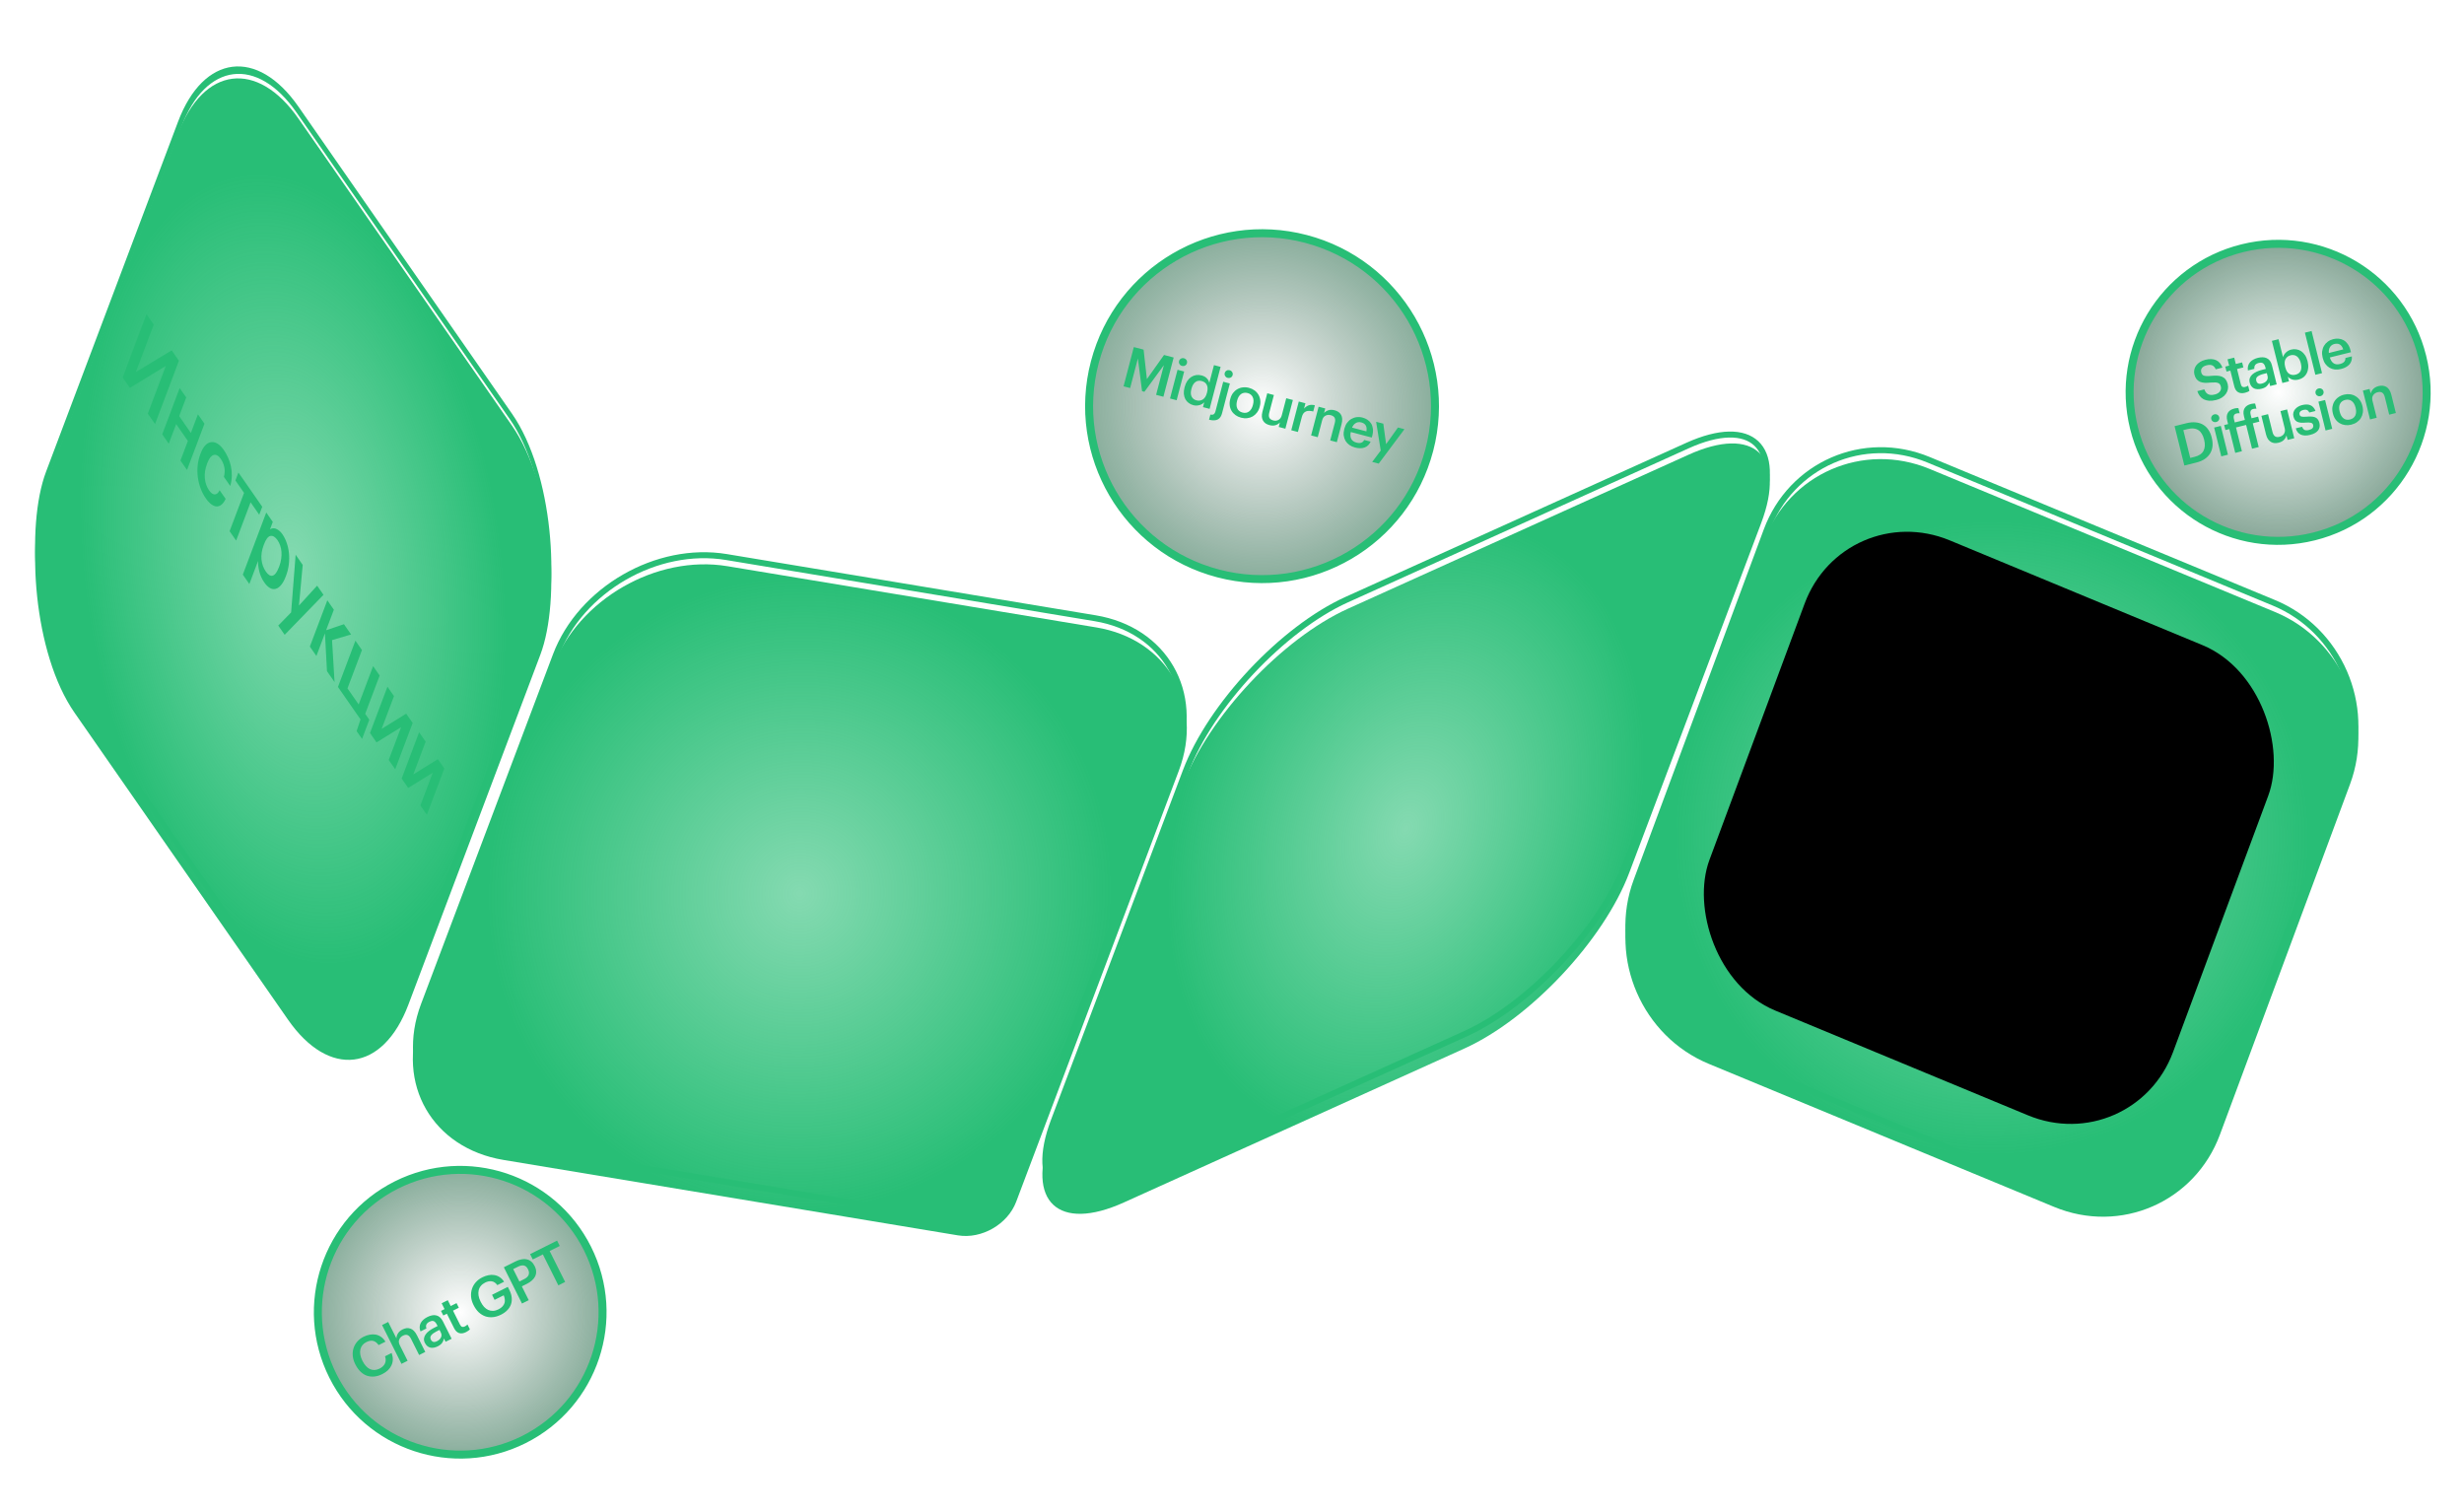
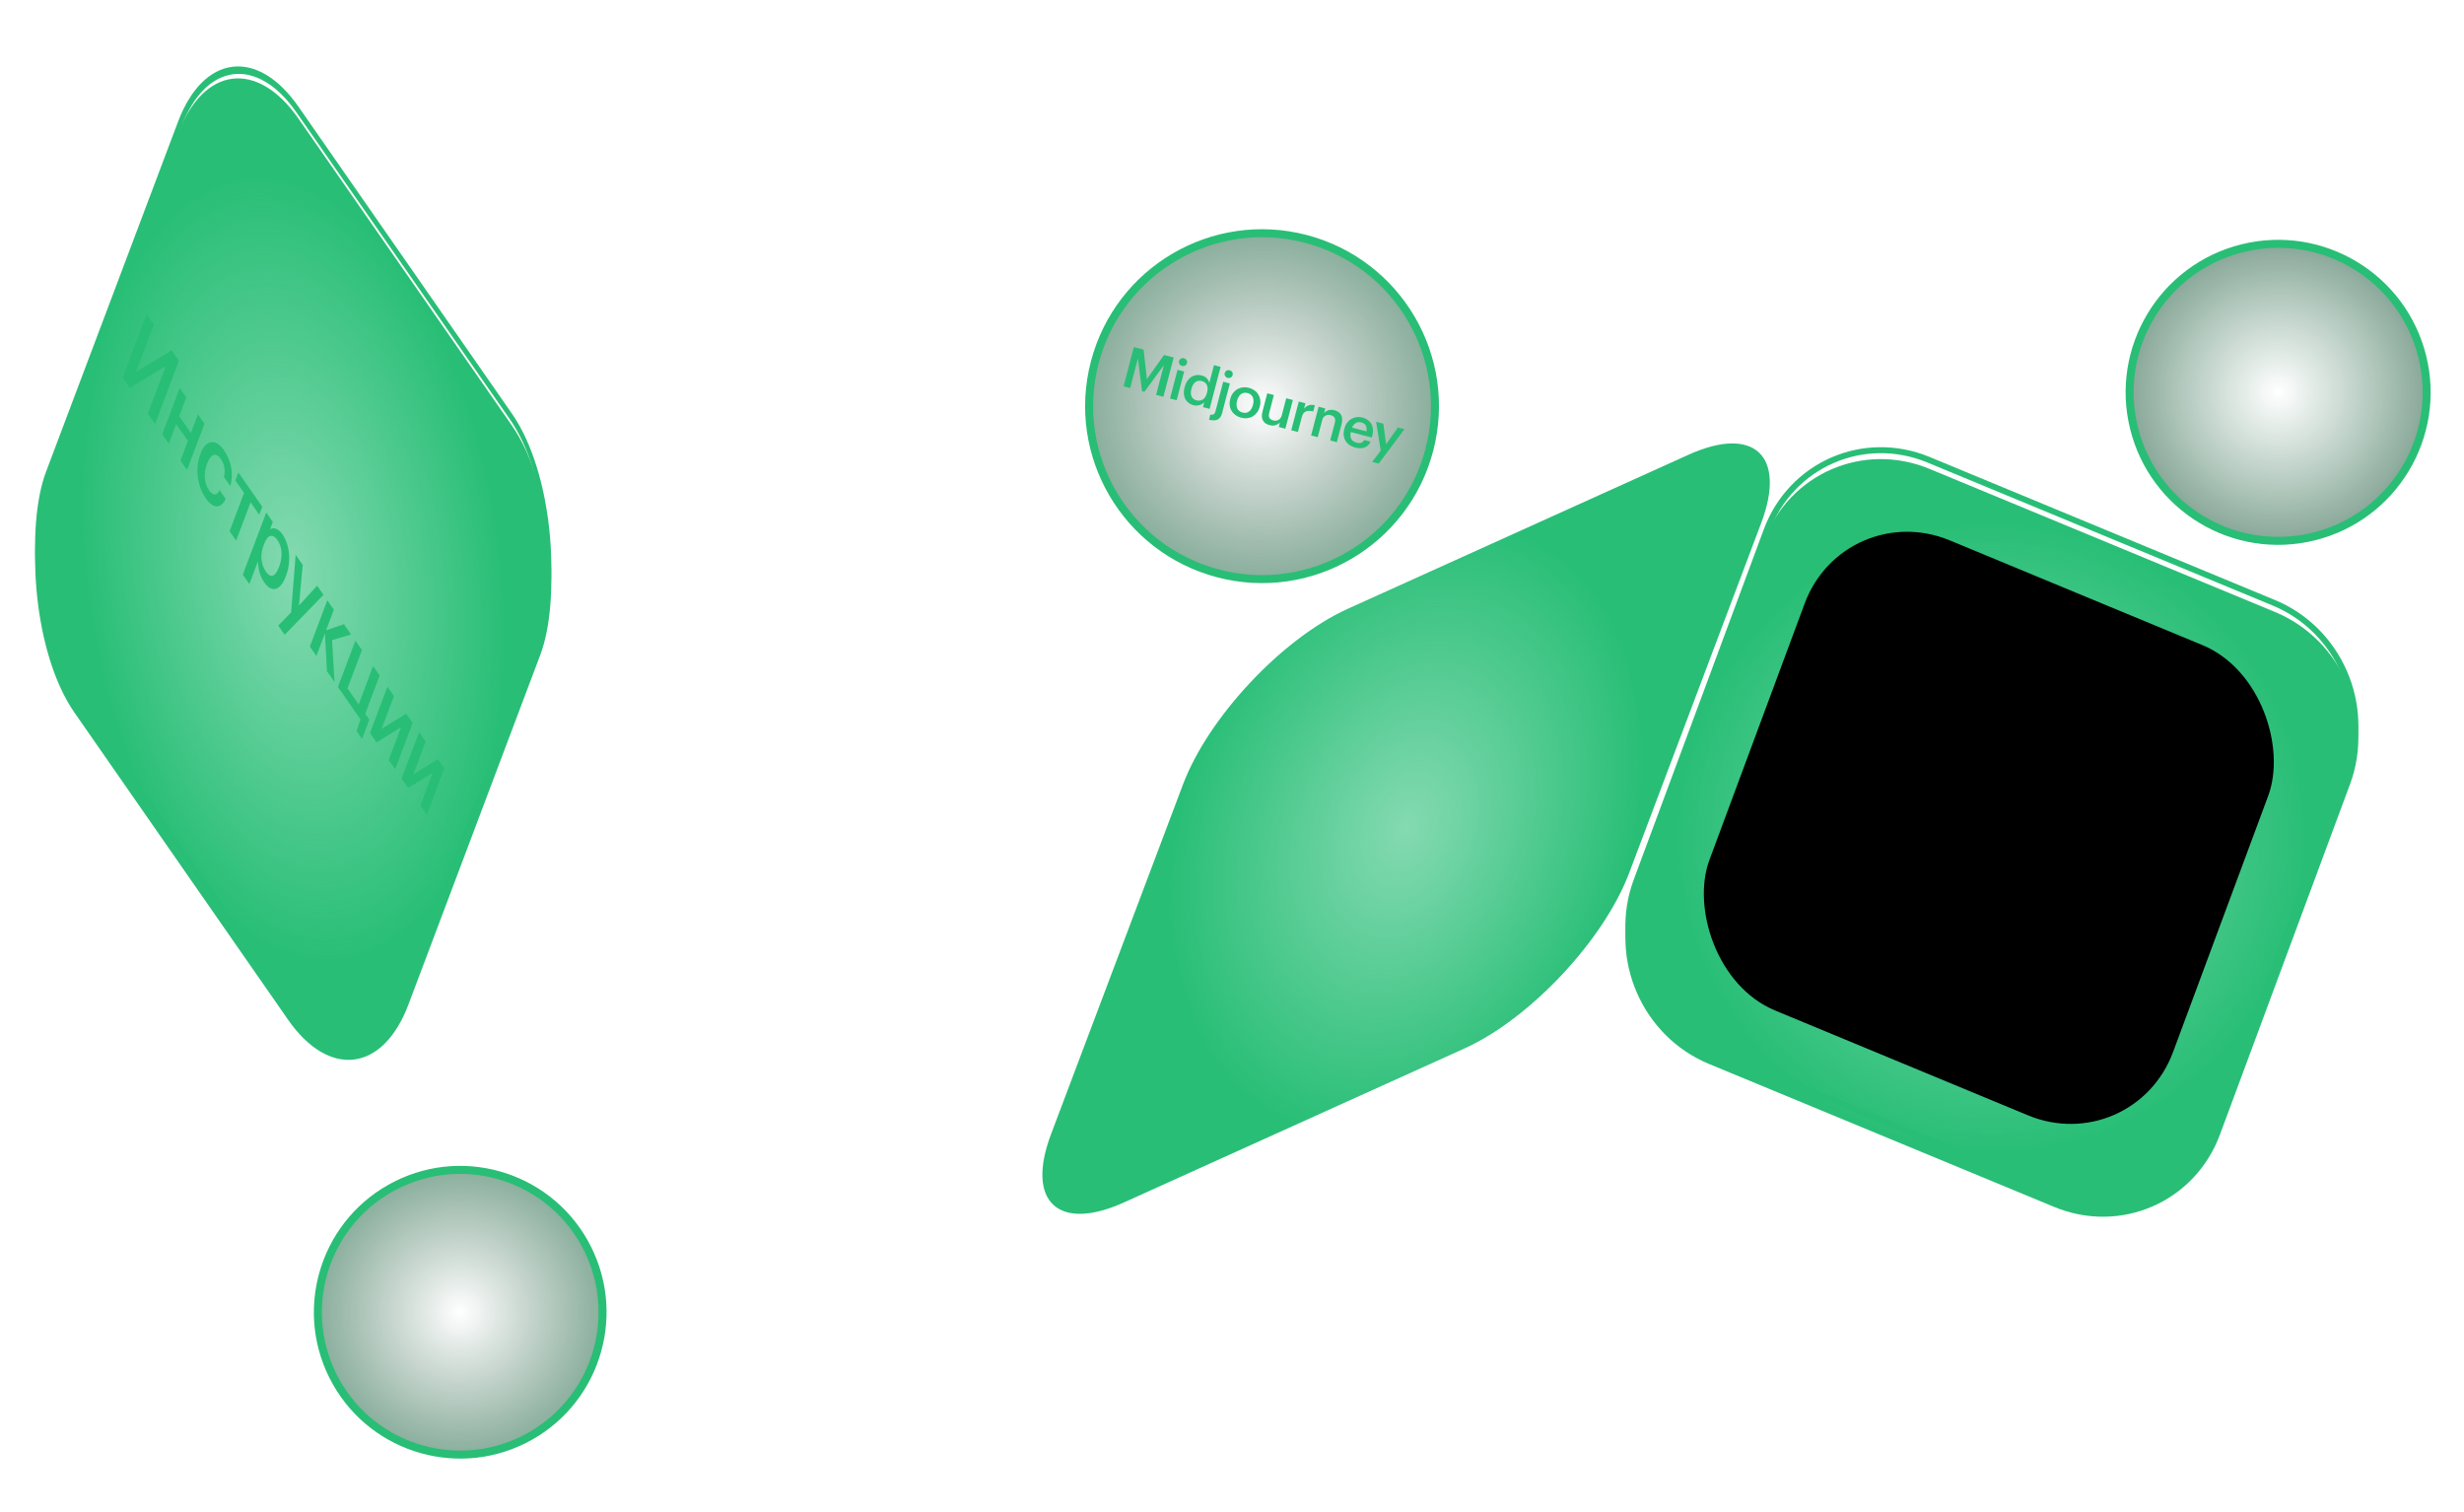
<svg xmlns="http://www.w3.org/2000/svg" width="567" height="348" viewBox="0 0 567 348" fill="none">
  <circle cx="290.414" cy="93.46" r="39.789" transform="rotate(14.672 290.414 93.46)" fill="url(#paint0_radial_1743_1026)" fill-opacity="0.5" stroke="#28BE76" stroke-width="1.837" />
  <path d="M260.907 79.861L263.155 80.45L263.916 87.235L267.854 81.68L270.077 82.262L267.713 91.293L266.033 90.853L267.819 84.032L263.342 90.149L262.799 90.007L261.844 82.468L260.058 89.289L258.543 88.892L260.907 79.861ZM270.965 85.086L272.493 85.486L270.764 92.092L269.236 91.692L270.965 85.086ZM271.995 84.195C271.742 84.129 271.549 83.988 271.417 83.773C271.284 83.559 271.25 83.329 271.313 83.085C271.38 82.832 271.523 82.645 271.744 82.523C271.965 82.401 272.202 82.373 272.454 82.439C272.707 82.505 272.9 82.645 273.032 82.86C273.165 83.075 273.198 83.309 273.132 83.561C273.068 83.805 272.926 83.989 272.705 84.111C272.484 84.233 272.247 84.261 271.995 84.195ZM274.613 93.235C274.201 93.127 273.836 92.955 273.52 92.719C273.204 92.483 272.952 92.192 272.764 91.846C272.577 91.492 272.463 91.088 272.419 90.636C272.384 90.186 272.437 89.691 272.578 89.152L272.605 89.051C272.743 88.521 272.94 88.064 273.193 87.68C273.457 87.29 273.758 86.982 274.096 86.756C274.445 86.523 274.822 86.374 275.225 86.309C275.629 86.244 276.046 86.268 276.476 86.38C277.015 86.521 277.424 86.745 277.703 87.052C277.991 87.362 278.185 87.705 278.284 88.082L279.349 84.015L280.877 84.415L278.347 94.078L276.819 93.677L277.11 92.566C276.973 92.71 276.814 92.839 276.631 92.953C276.45 93.059 276.248 93.145 276.023 93.213C275.809 93.273 275.58 93.308 275.335 93.316C275.098 93.326 274.858 93.299 274.613 93.235ZM275.31 92.121C275.84 92.26 276.325 92.198 276.762 91.935C277.211 91.665 277.532 91.16 277.726 90.419L277.753 90.318C277.944 89.585 277.927 89.001 277.699 88.563C277.482 88.119 277.096 87.825 276.54 87.679C275.976 87.531 275.489 87.606 275.078 87.904C274.667 88.201 274.368 88.708 274.181 89.423L274.154 89.524C273.965 90.249 273.984 90.829 274.211 91.267C274.447 91.707 274.813 91.991 275.31 92.121ZM278.522 95.406C278.866 95.468 279.126 95.438 279.302 95.313C279.479 95.188 279.604 94.987 279.676 94.709L281.476 87.838L283.004 88.238L281.215 95.071C281.127 95.408 281.006 95.696 280.854 95.935C280.701 96.174 280.504 96.361 280.262 96.495C280.028 96.632 279.743 96.706 279.407 96.717C279.069 96.736 278.672 96.691 278.215 96.58L278.522 95.406ZM282.505 86.946C282.253 86.88 282.06 86.74 281.927 86.525C281.794 86.311 281.76 86.081 281.824 85.837C281.89 85.584 282.034 85.397 282.255 85.275C282.475 85.153 282.712 85.125 282.965 85.191C283.217 85.257 283.41 85.397 283.543 85.612C283.676 85.827 283.709 86.06 283.643 86.313C283.579 86.557 283.436 86.74 283.215 86.862C282.995 86.985 282.758 87.013 282.505 86.946ZM285.915 94.925C286.487 95.075 286.984 94.998 287.406 94.695C287.829 94.382 288.13 93.885 288.309 93.203L288.332 93.115C288.511 92.433 288.491 91.856 288.272 91.385C288.056 90.906 287.661 90.591 287.089 90.441C286.516 90.291 286.015 90.367 285.585 90.668C285.164 90.972 284.864 91.465 284.685 92.147L284.659 92.248C284.48 92.93 284.499 93.511 284.715 93.99C284.934 94.461 285.334 94.773 285.915 94.925ZM285.591 96.109C285.103 95.981 284.673 95.783 284.303 95.515C283.932 95.247 283.633 94.926 283.407 94.552C283.182 94.178 283.038 93.763 282.978 93.306C282.918 92.849 282.954 92.368 283.086 91.863L283.112 91.762C283.247 91.248 283.452 90.807 283.729 90.439C284.016 90.064 284.349 89.769 284.73 89.553C285.112 89.33 285.531 89.192 285.985 89.14C286.442 89.079 286.914 89.113 287.403 89.241C287.883 89.367 288.308 89.564 288.679 89.832C289.05 90.1 289.347 90.425 289.571 90.807C289.797 91.181 289.94 91.597 290 92.054C290.069 92.513 290.037 92.995 289.905 93.5L289.879 93.601C289.744 94.115 289.533 94.559 289.246 94.933C288.97 95.302 288.64 95.598 288.258 95.822C287.878 96.037 287.46 96.171 287.006 96.223C286.551 96.275 286.08 96.237 285.591 96.109ZM292.124 97.82C291.796 97.734 291.505 97.608 291.251 97.442C291 97.269 290.8 97.054 290.65 96.799C290.501 96.544 290.409 96.246 290.372 95.903C290.347 95.555 290.391 95.161 290.506 94.723L291.614 90.492L293.142 90.892L292.08 94.947C291.948 95.452 291.956 95.85 292.105 96.141C292.256 96.423 292.555 96.623 293.001 96.74C293.203 96.793 293.406 96.81 293.608 96.791C293.82 96.774 294.009 96.72 294.177 96.629C294.356 96.532 294.512 96.398 294.647 96.226C294.784 96.046 294.887 95.826 294.955 95.564L295.984 91.636L297.512 92.036L295.783 98.642L294.254 98.242L294.525 97.207C294.273 97.482 293.945 97.689 293.54 97.826C293.135 97.963 292.663 97.961 292.124 97.82ZM298.868 92.391L300.397 92.792L300.073 94.029C300.394 93.663 300.748 93.41 301.136 93.269C301.534 93.121 302.013 93.116 302.571 93.253L302.197 94.68C301.86 94.592 301.548 94.546 301.261 94.543C300.985 94.534 300.735 94.576 300.512 94.671C300.289 94.766 300.097 94.918 299.934 95.127C299.782 95.33 299.659 95.608 299.567 95.962L298.667 99.398L297.139 98.997L298.868 92.391ZM303.433 93.587L304.961 93.987L304.687 95.035C304.931 94.757 305.26 94.546 305.676 94.403C306.099 94.262 306.585 94.263 307.132 94.407C307.461 94.493 307.751 94.622 308.002 94.796C308.253 94.97 308.453 95.189 308.6 95.452C308.749 95.707 308.835 96.013 308.859 96.37C308.882 96.727 308.834 97.133 308.715 97.588L307.627 101.744L306.099 101.343L307.151 97.327C307.283 96.821 307.274 96.428 307.123 96.145C306.974 95.854 306.672 95.649 306.217 95.53C305.788 95.418 305.386 95.457 305.013 95.647C304.641 95.828 304.387 96.18 304.25 96.702L303.232 100.593L301.703 100.193L303.433 93.587ZM311.804 102.972C311.316 102.844 310.885 102.65 310.512 102.391C310.15 102.125 309.855 101.809 309.627 101.444C309.409 101.072 309.27 100.657 309.21 100.201C309.158 99.746 309.2 99.258 309.337 98.736L309.363 98.635C309.498 98.121 309.699 97.679 309.967 97.308C310.246 96.931 310.571 96.634 310.943 96.416C311.317 96.191 311.723 96.049 312.16 95.993C312.609 95.93 313.069 95.961 313.54 96.084C313.953 96.192 314.328 96.358 314.665 96.581C315.011 96.807 315.292 97.092 315.508 97.436C315.723 97.781 315.86 98.185 315.919 98.65C315.985 99.118 315.941 99.646 315.787 100.236L315.671 100.678L310.833 99.411C310.693 100.049 310.731 100.577 310.946 100.993C311.169 101.411 311.567 101.695 312.14 101.845C312.603 101.966 312.98 101.971 313.27 101.858C313.561 101.745 313.777 101.536 313.92 101.232L315.398 101.618C315.105 102.289 314.645 102.74 314.018 102.971C313.393 103.194 312.655 103.195 311.804 102.972ZM314.423 99.258C314.531 98.674 314.48 98.216 314.271 97.882C314.07 97.55 313.729 97.321 313.249 97.196C312.786 97.075 312.368 97.123 311.997 97.34C311.627 97.549 311.337 97.901 311.127 98.395L314.423 99.258ZM317.726 103.672L316.666 97.051L318.32 97.484L318.962 102.201L321.693 98.367L323.183 98.757L317.262 106.682L315.759 106.288L317.726 103.672Z" fill="#28BE76" />
  <circle cx="105.901" cy="301.947" r="32.752" transform="rotate(-26.583 105.901 301.947)" fill="url(#paint1_radial_1743_1026)" fill-opacity="0.5" stroke="#28BE76" stroke-width="1.837" />
-   <path d="M87.98 316.173C87.326 316.5 86.695 316.689 86.088 316.74C85.481 316.79 84.91 316.721 84.377 316.53C83.852 316.335 83.369 316.022 82.929 315.59C82.489 315.158 82.107 314.619 81.784 313.973L81.737 313.88C81.421 313.249 81.234 312.623 81.176 312C81.117 311.377 81.174 310.789 81.345 310.236C81.523 309.68 81.806 309.173 82.191 308.718C82.584 308.258 83.072 307.883 83.656 307.59C84.131 307.353 84.606 307.193 85.081 307.111C85.559 307.018 86.019 307.012 86.459 307.093C86.899 307.175 87.308 307.35 87.685 307.618C88.071 307.883 88.409 308.249 88.701 308.716L87.125 309.505C86.759 308.987 86.346 308.668 85.887 308.547C85.428 308.427 84.894 308.518 84.287 308.822C83.921 309.005 83.622 309.243 83.388 309.535C83.162 309.823 83.009 310.148 82.927 310.51C82.846 310.872 82.84 311.269 82.91 311.701C82.98 312.133 83.132 312.583 83.366 313.05L83.413 313.144C83.884 314.085 84.462 314.716 85.147 315.035C85.837 315.342 86.57 315.301 87.349 314.912C87.933 314.619 88.339 314.236 88.569 313.761C88.802 313.274 88.814 312.714 88.603 312.079L90.121 311.32C90.312 311.857 90.402 312.367 90.39 312.849C90.375 313.324 90.27 313.766 90.075 314.175C89.889 314.58 89.618 314.954 89.264 315.296C88.906 315.631 88.478 315.923 87.98 316.173ZM87.913 304.891L89.326 304.184L91.225 307.979C91.225 307.609 91.334 307.233 91.552 306.852C91.778 306.466 92.143 306.147 92.649 305.894C92.953 305.742 93.257 305.648 93.56 305.613C93.864 305.578 94.158 305.611 94.442 305.712C94.722 305.805 94.989 305.978 95.242 306.231C95.495 306.484 95.727 306.821 95.937 307.241L97.859 311.083L96.447 311.79L94.589 308.077C94.355 307.61 94.088 307.32 93.788 307.207C93.485 307.086 93.123 307.131 92.702 307.342C92.305 307.54 92.029 307.834 91.873 308.224C91.714 308.605 91.755 309.037 91.996 309.52L93.796 313.116L92.383 313.823L87.913 304.891ZM100.724 309.796C100.444 309.936 100.161 310.033 99.877 310.088C99.593 310.143 99.323 310.146 99.066 310.1C98.812 310.042 98.575 309.927 98.353 309.756C98.127 309.577 97.934 309.327 97.775 309.008C97.596 308.65 97.527 308.31 97.57 307.987C97.609 307.656 97.731 307.346 97.938 307.058C98.14 306.762 98.414 306.484 98.761 306.223C99.107 305.962 99.498 305.722 99.934 305.504L100.693 305.124L100.535 304.809C100.329 304.397 100.093 304.13 99.829 304.009C99.572 303.885 99.233 303.928 98.813 304.138C98.439 304.325 98.202 304.551 98.1 304.816C98.003 305.069 98.011 305.357 98.124 305.68L96.758 306.363C96.61 305.99 96.547 305.641 96.571 305.318C96.59 304.987 96.676 304.682 96.827 304.401C96.979 304.121 97.187 303.866 97.452 303.636C97.717 303.407 98.02 303.206 98.363 303.035C98.705 302.863 99.044 302.742 99.379 302.672C99.71 302.594 100.029 302.59 100.336 302.66C100.648 302.719 100.938 302.861 101.206 303.086C101.471 303.304 101.709 303.623 101.919 304.044L103.923 308.049L102.534 308.744L102.16 307.997C102.09 308.363 101.95 308.696 101.74 308.995C101.529 309.295 101.191 309.562 100.724 309.796ZM100.554 308.61C100.99 308.392 101.296 308.108 101.471 307.758C101.65 307.396 101.64 307.016 101.441 306.619L101.137 306.012L100.413 306.374C99.876 306.643 99.485 306.931 99.24 307.239C98.991 307.538 98.96 307.875 99.147 308.249C99.275 308.506 99.453 308.675 99.678 308.757C99.912 308.834 100.204 308.786 100.554 308.61ZM107.252 306.514C106.645 306.818 106.108 306.892 105.641 306.737C105.173 306.581 104.794 306.212 104.502 305.628L102.831 302.288L102.013 302.697L101.481 301.635L102.299 301.226L101.627 299.883L103.04 299.176L103.712 300.519L105.055 299.847L105.586 300.909L104.243 301.581L105.85 304.792C105.987 305.065 106.144 305.234 106.323 305.3C106.51 305.362 106.716 305.337 106.942 305.224C107.215 305.088 107.425 304.934 107.573 304.763L108.134 305.884C108.044 305.977 107.929 306.078 107.789 306.187C107.649 306.296 107.47 306.405 107.252 306.514ZM115.294 302.505C114.625 302.84 113.977 303.033 113.35 303.084C112.731 303.13 112.149 303.057 111.604 302.862C111.063 302.656 110.57 302.343 110.126 301.923C109.686 301.491 109.312 300.967 109.005 300.352L108.958 300.259C108.646 299.636 108.461 299.013 108.403 298.39C108.352 297.764 108.416 297.172 108.595 296.615C108.77 296.051 109.062 295.535 109.47 295.068C109.879 294.6 110.387 294.215 110.994 293.911C111.438 293.689 111.893 293.529 112.36 293.432C112.823 293.326 113.273 293.311 113.709 293.385C114.149 293.447 114.563 293.604 114.953 293.857C115.346 294.098 115.695 294.454 115.998 294.925L114.445 295.703C114.072 295.189 113.643 294.897 113.16 294.827C112.686 294.753 112.176 294.853 111.631 295.125C111.218 295.332 110.889 295.589 110.644 295.896C110.395 296.196 110.23 296.537 110.148 296.918C110.063 297.292 110.055 297.695 110.125 298.127C110.195 298.559 110.345 299.005 110.575 299.464L110.622 299.558C110.844 300.001 111.099 300.385 111.387 300.708C111.679 301.019 111.997 301.254 112.339 301.414C112.69 301.569 113.061 301.641 113.455 301.63C113.855 301.614 114.274 301.497 114.71 301.279C115.099 301.084 115.407 300.862 115.632 300.613C115.858 300.364 116.014 300.101 116.099 299.824C116.181 299.54 116.2 299.248 116.157 298.949C116.122 298.645 116.04 298.345 115.912 298.049L113.81 299.101L113.226 297.933L116.857 296.116L117.243 296.887C117.531 297.463 117.7 298.025 117.751 298.574C117.81 299.119 117.755 299.633 117.588 300.116C117.421 300.599 117.143 301.045 116.754 301.453C116.372 301.858 115.886 302.209 115.294 302.505ZM115.942 291.595L118.628 290.252C119.095 290.018 119.547 289.86 119.983 289.778C120.415 289.688 120.818 289.686 121.191 289.772C121.569 289.846 121.913 290.009 122.225 290.262C122.533 290.507 122.795 290.848 123.014 291.284L123.037 291.33C123.259 291.774 123.372 292.195 123.376 292.592C123.388 292.985 123.31 293.355 123.143 293.701C122.979 294.036 122.732 294.349 122.401 294.641C122.078 294.93 121.695 295.185 121.251 295.407L120.084 295.991L121.673 299.167L120.12 299.944L115.942 291.595ZM120.655 294.303C121.169 294.046 121.498 293.731 121.642 293.357C121.794 292.979 121.753 292.557 121.519 292.09L121.496 292.043C121.246 291.545 120.929 291.261 120.544 291.191C120.166 291.117 119.728 291.205 119.23 291.454L118.097 292.021L119.523 294.87L120.655 294.303ZM124.92 288.636L122.596 289.799L121.982 288.573L128.194 285.465L128.808 286.691L126.484 287.853L130.048 294.976L128.484 295.759L124.92 288.636Z" fill="#28BE76" />
  <circle cx="524.231" cy="90.278" r="34.17" transform="rotate(-13.941 524.231 90.278)" fill="url(#paint2_radial_1743_1026)" fill-opacity="0.5" stroke="#28BE76" stroke-width="1.837" />
-   <path d="M509.996 92.034C509.379 92.187 508.829 92.247 508.345 92.215C507.868 92.172 507.451 92.06 507.092 91.88C506.74 91.69 506.444 91.436 506.203 91.119C505.961 90.793 505.77 90.419 505.629 89.997L507.251 89.594C507.333 89.816 507.433 90.02 507.551 90.206C507.677 90.39 507.831 90.54 508.012 90.656C508.202 90.77 508.431 90.844 508.699 90.876C508.974 90.897 509.301 90.861 509.681 90.767C510.188 90.641 510.566 90.412 510.816 90.081C511.074 89.748 511.151 89.37 511.046 88.948C510.993 88.737 510.92 88.567 510.825 88.438C510.728 88.3 510.595 88.199 510.426 88.133C510.256 88.059 510.038 88.014 509.774 87.999C509.51 87.984 509.19 87.992 508.812 88.023C508.252 88.081 507.755 88.101 507.32 88.084C506.891 88.055 506.521 87.972 506.209 87.835C505.895 87.689 505.632 87.48 505.421 87.21C505.219 86.937 505.066 86.589 504.961 86.167C504.868 85.795 504.86 85.434 504.934 85.084C505.006 84.725 505.149 84.398 505.363 84.103C505.583 83.797 505.872 83.533 506.229 83.309C506.584 83.078 506.998 82.903 507.471 82.786C508.451 82.543 509.274 82.572 509.941 82.872C510.616 83.171 511.108 83.744 511.417 84.591L509.871 84.975C509.667 84.514 509.4 84.213 509.068 84.071C508.737 83.929 508.31 83.923 507.786 84.053C507.27 84.181 506.909 84.387 506.702 84.672C506.494 84.957 506.435 85.276 506.523 85.631C506.569 85.817 506.631 85.977 506.709 86.11C506.793 86.232 506.916 86.332 507.079 86.408C507.248 86.474 507.46 86.515 507.715 86.533C507.979 86.548 508.317 86.536 508.729 86.496C509.28 86.44 509.768 86.422 510.195 86.442C510.63 86.459 511.009 86.54 511.331 86.684C511.663 86.826 511.935 87.037 512.147 87.316C512.358 87.586 512.52 87.95 512.633 88.406C512.732 88.803 512.743 89.19 512.666 89.568C512.589 89.946 512.435 90.298 512.202 90.625C511.978 90.95 511.676 91.235 511.298 91.482C510.928 91.726 510.494 91.91 509.996 92.034ZM516.629 90.374C515.97 90.537 515.429 90.492 515.007 90.238C514.586 89.984 514.296 89.54 514.139 88.907L513.239 85.282L512.352 85.503L512.066 84.349L512.953 84.129L512.591 82.672L514.124 82.291L514.486 83.749L515.943 83.387L516.23 84.54L514.772 84.902L515.637 88.387C515.711 88.682 515.828 88.882 515.988 88.986C516.157 89.087 516.364 89.108 516.609 89.047C516.904 88.974 517.143 88.869 517.325 88.735L517.627 89.951C517.519 90.023 517.385 90.096 517.224 90.172C517.064 90.248 516.865 90.315 516.629 90.374ZM520.394 89.452C520.09 89.528 519.794 89.561 519.504 89.552C519.215 89.543 518.95 89.488 518.71 89.386C518.476 89.274 518.269 89.11 518.09 88.894C517.909 88.67 517.775 88.385 517.689 88.039C517.593 87.65 517.601 87.303 517.713 86.997C517.823 86.683 518.011 86.407 518.275 86.171C518.537 85.927 518.866 85.715 519.261 85.536C519.656 85.358 520.09 85.21 520.563 85.092L521.387 84.888L521.302 84.545C521.191 84.098 521.019 83.786 520.787 83.61C520.564 83.433 520.224 83.4 519.768 83.514C519.362 83.614 519.081 83.783 518.925 84.019C518.774 84.245 518.719 84.527 518.758 84.867L517.276 85.236C517.213 84.838 517.229 84.485 517.322 84.175C517.413 83.856 517.564 83.577 517.773 83.336C517.982 83.096 518.241 82.893 518.55 82.726C518.858 82.56 519.198 82.431 519.57 82.338C519.942 82.246 520.299 82.203 520.641 82.207C520.981 82.204 521.293 82.27 521.578 82.405C521.869 82.53 522.121 82.732 522.334 83.011C522.544 83.282 522.706 83.645 522.82 84.101L523.899 88.448L522.391 88.822L522.189 88.011C522.041 88.353 521.831 88.647 521.561 88.894C521.29 89.14 520.901 89.327 520.394 89.452ZM520.488 88.259C520.961 88.141 521.322 87.931 521.569 87.627C521.823 87.313 521.896 86.941 521.79 86.51L521.626 85.851L520.84 86.046C520.257 86.19 519.813 86.386 519.506 86.632C519.197 86.871 519.093 87.192 519.194 87.598C519.263 87.877 519.399 88.081 519.602 88.21C519.813 88.337 520.108 88.353 520.488 88.259ZM528.93 87.333C528.398 87.466 527.918 87.464 527.489 87.328C527.07 87.19 526.729 86.974 526.468 86.68L526.732 87.745L525.199 88.125L522.792 78.431L524.325 78.05L525.351 82.181C525.404 81.998 525.485 81.817 525.593 81.637C525.7 81.458 525.834 81.29 525.992 81.134C526.159 80.976 526.344 80.836 526.547 80.714C526.75 80.592 526.974 80.501 527.219 80.44C527.633 80.337 528.036 80.318 528.429 80.382C528.83 80.444 529.197 80.585 529.53 80.808C529.863 81.03 530.158 81.333 530.415 81.718C530.67 82.094 530.864 82.549 530.996 83.081L531.021 83.182C531.153 83.714 531.196 84.21 531.148 84.671C531.11 85.129 530.996 85.538 530.807 85.899C530.627 86.257 530.376 86.562 530.052 86.813C529.735 87.053 529.361 87.227 528.93 87.333ZM528.248 86.211C528.814 86.071 529.2 85.782 529.405 85.346C529.617 84.898 529.634 84.316 529.456 83.597L529.431 83.496C529.341 83.133 529.215 82.828 529.055 82.58C528.902 82.323 528.722 82.121 528.515 81.975C528.308 81.829 528.089 81.74 527.857 81.707C527.622 81.667 527.379 81.678 527.125 81.741C526.593 81.873 526.199 82.164 525.942 82.613C525.693 83.052 525.66 83.643 525.844 84.386L525.87 84.488C526.054 85.231 526.355 85.74 526.773 86.013C527.199 86.283 527.691 86.35 528.248 86.211ZM530.392 76.544L531.925 76.164L534.332 85.858L532.798 86.239L530.392 76.544ZM538.689 84.911C538.199 85.032 537.728 85.069 537.277 85.019C536.831 84.96 536.421 84.824 536.046 84.612C535.677 84.39 535.356 84.093 535.084 83.721C534.821 83.346 534.624 82.897 534.494 82.374L534.469 82.272C534.341 81.757 534.306 81.272 534.364 80.819C534.428 80.354 534.571 79.938 534.794 79.568C535.014 79.191 535.302 78.873 535.66 78.614C536.023 78.344 536.442 78.15 536.915 78.033C537.329 77.93 537.737 77.896 538.14 77.93C538.552 77.963 538.935 78.078 539.289 78.278C539.644 78.477 539.958 78.766 540.232 79.147C540.514 79.525 540.728 80.01 540.875 80.601L540.985 81.045L536.132 82.25C536.314 82.877 536.6 83.322 536.988 83.584C537.384 83.845 537.87 83.903 538.444 83.761C538.909 83.645 539.242 83.469 539.443 83.231C539.644 82.992 539.734 82.705 539.713 82.37L541.196 82.002C541.26 82.73 541.072 83.346 540.632 83.85C540.19 84.345 539.543 84.699 538.689 84.911ZM539.21 80.396C539.025 79.832 538.761 79.454 538.417 79.261C538.081 79.066 537.673 79.028 537.191 79.148C536.727 79.263 536.383 79.506 536.161 79.875C535.937 80.235 535.85 80.683 535.902 81.217L539.21 80.396ZM504.991 105.124C506.013 104.87 506.701 104.408 507.055 103.737C507.406 103.058 507.457 102.215 507.208 101.21L507.182 101.109C507.061 100.619 506.894 100.198 506.681 99.847C506.475 99.486 506.216 99.201 505.903 98.991C505.591 98.782 505.227 98.652 504.812 98.603C504.396 98.554 503.922 98.595 503.39 98.727L502.414 98.97L504.002 105.369L504.991 105.124ZM500.398 98.057L503.148 97.375C503.934 97.18 504.645 97.12 505.283 97.195C505.926 97.259 506.491 97.437 506.976 97.73C507.461 98.022 507.869 98.418 508.199 98.919C508.528 99.412 508.774 99.987 508.938 100.646L508.966 100.76C509.13 101.419 509.183 102.052 509.127 102.657C509.069 103.255 508.895 103.8 508.605 104.294C508.315 104.787 507.903 105.221 507.368 105.596C506.831 105.963 506.166 106.245 505.372 106.442L502.647 107.118L500.398 98.057ZM509.502 98.38L511.036 98L512.681 104.627L511.147 105.008L509.502 98.38ZM509.979 97.105C509.726 97.168 509.489 97.137 509.27 97.012C509.051 96.887 508.911 96.702 508.85 96.457C508.787 96.204 508.823 95.97 508.959 95.757C509.094 95.544 509.289 95.406 509.542 95.344C509.795 95.281 510.032 95.312 510.251 95.437C510.471 95.561 510.612 95.751 510.675 96.004C510.735 96.249 510.698 96.478 510.563 96.691C510.427 96.904 510.233 97.042 509.979 97.105ZM512.999 98.736L512.1 98.96L511.813 97.807L512.713 97.583L512.515 96.785C512.33 96.041 512.382 95.437 512.67 94.971C512.956 94.496 513.458 94.17 514.176 93.991C514.362 93.945 514.521 93.919 514.654 93.913C514.785 93.898 514.928 93.894 515.082 93.901L515.377 95.092C515.276 95.082 515.167 95.077 515.051 95.079C514.935 95.081 514.805 95.1 514.662 95.135C514.349 95.213 514.148 95.362 514.059 95.581C513.968 95.792 513.958 96.041 514.029 96.328L514.247 97.203L516.578 96.624L516.358 95.737C516.176 95.002 516.227 94.397 516.513 93.922C516.807 93.446 517.309 93.119 518.019 92.943C518.213 92.895 518.377 92.868 518.51 92.862C518.641 92.847 518.783 92.843 518.937 92.85L519.233 94.041C519.132 94.03 519.02 94.031 518.897 94.044C518.781 94.046 518.651 94.064 518.508 94.1C518.195 94.177 517.994 94.326 517.905 94.546C517.814 94.756 517.804 95.005 517.876 95.293L518.112 96.243L519.62 95.869L519.906 97.022L518.398 97.396L519.757 102.871L518.223 103.251L516.864 97.777L514.533 98.356L515.892 103.83L514.358 104.211L512.999 98.736ZM524.336 101.868C524.007 101.95 523.691 101.979 523.389 101.956C523.085 101.923 522.807 101.831 522.554 101.679C522.301 101.526 522.076 101.308 521.88 101.025C521.691 100.731 521.541 100.365 521.432 99.926L520.379 95.68L521.912 95.3L522.922 99.368C523.048 99.874 523.245 100.22 523.515 100.404C523.783 100.58 524.141 100.612 524.589 100.501C524.791 100.45 524.977 100.368 525.146 100.255C525.324 100.139 525.465 100.001 525.568 99.841C525.678 99.67 525.752 99.477 525.788 99.261C525.822 99.038 525.807 98.795 525.741 98.533L524.763 94.592L526.296 94.211L527.942 100.839L526.408 101.22L526.15 100.18C526.061 100.543 525.872 100.882 525.582 101.196C525.292 101.51 524.877 101.734 524.336 101.868ZM531.602 100.065C530.74 100.279 530.023 100.26 529.449 100.007C528.881 99.745 528.493 99.263 528.283 98.561L529.727 98.203C529.854 98.53 530.033 98.764 530.265 98.903C530.505 99.041 530.853 99.053 531.31 98.94C531.724 98.837 532.006 98.691 532.156 98.501C532.314 98.309 532.359 98.074 532.29 97.795C532.223 97.525 532.06 97.355 531.8 97.285C531.54 97.215 531.155 97.198 530.644 97.235C530.188 97.277 529.795 97.284 529.466 97.259C529.137 97.233 528.855 97.164 528.621 97.051C528.395 96.937 528.213 96.781 528.074 96.582C527.935 96.383 527.827 96.127 527.749 95.815C527.667 95.485 527.668 95.18 527.75 94.9C527.831 94.611 527.966 94.358 528.154 94.14C528.349 93.913 528.583 93.72 528.858 93.562C529.133 93.404 529.426 93.286 529.739 93.209C530.077 93.125 530.402 93.08 530.714 93.074C531.035 93.066 531.33 93.114 531.598 93.218C531.864 93.314 532.101 93.475 532.309 93.701C532.524 93.916 532.699 94.205 532.834 94.566L531.414 94.918C531.271 94.631 531.089 94.439 530.867 94.341C530.654 94.242 530.37 94.236 530.016 94.324C529.686 94.406 529.446 94.541 529.296 94.731C529.146 94.921 529.1 95.134 529.159 95.371C529.188 95.489 529.236 95.589 529.301 95.672C529.364 95.746 529.455 95.804 529.573 95.846C529.697 95.878 529.855 95.898 530.045 95.904C530.235 95.911 530.466 95.903 530.738 95.88C531.142 95.843 531.507 95.833 531.834 95.85C532.168 95.857 532.459 95.91 532.708 96.01C532.955 96.101 533.162 96.251 533.331 96.461C533.506 96.659 533.637 96.936 533.725 97.291C533.893 97.967 533.795 98.547 533.431 99.032C533.065 99.509 532.455 99.853 531.602 100.065ZM533.5 92.423L535.033 92.043L536.678 98.67L535.145 99.051L533.5 92.423ZM533.977 91.148C533.723 91.211 533.487 91.18 533.268 91.055C533.048 90.93 532.908 90.745 532.847 90.5C532.784 90.246 532.821 90.013 532.956 89.8C533.092 89.587 533.286 89.449 533.539 89.386C533.793 89.323 534.029 89.354 534.249 89.479C534.468 89.604 534.609 89.793 534.672 90.047C534.733 90.292 534.696 90.521 534.56 90.734C534.425 90.947 534.23 91.085 533.977 91.148ZM540.791 96.519C541.365 96.376 541.765 96.071 541.989 95.603C542.212 95.126 542.238 94.546 542.068 93.861L542.046 93.772C541.876 93.088 541.583 92.592 541.165 92.283C540.746 91.965 540.249 91.878 539.674 92.02C539.1 92.163 538.696 92.47 538.463 92.94C538.238 93.408 538.211 93.985 538.381 94.669L538.406 94.77C538.576 95.455 538.871 95.955 539.29 96.273C539.708 96.582 540.208 96.664 540.791 96.519ZM541.074 97.713C540.584 97.835 540.112 97.867 539.658 97.809C539.204 97.751 538.789 97.613 538.411 97.392C538.034 97.172 537.709 96.876 537.437 96.504C537.166 96.132 536.967 95.693 536.841 95.186L536.816 95.084C536.688 94.569 536.657 94.083 536.723 93.627C536.796 93.161 536.947 92.742 537.178 92.371C537.407 91.991 537.708 91.67 538.082 91.407C538.454 91.135 538.885 90.938 539.375 90.817C539.857 90.697 540.324 90.666 540.778 90.724C541.232 90.782 541.649 90.925 542.028 91.153C542.406 91.374 542.731 91.67 543.002 92.042C543.282 92.412 543.485 92.85 543.611 93.357L543.636 93.458C543.764 93.974 543.792 94.465 543.72 94.931C543.653 95.387 543.506 95.805 543.277 96.184C543.047 96.556 542.744 96.873 542.37 97.136C541.996 97.399 541.564 97.592 541.074 97.713ZM543.734 89.883L545.267 89.502L545.528 90.554C545.609 90.193 545.798 89.85 546.094 89.525C546.398 89.199 546.825 88.967 547.374 88.831C547.704 88.749 548.021 88.724 548.324 88.757C548.628 88.789 548.908 88.885 549.163 89.046C549.416 89.198 549.639 89.426 549.83 89.728C550.022 90.03 550.174 90.409 550.288 90.866L551.323 95.035L549.789 95.415L548.789 91.386C548.663 90.879 548.466 90.537 548.198 90.362C547.928 90.178 547.565 90.142 547.109 90.255C546.678 90.362 546.344 90.589 546.107 90.935C545.868 91.272 545.814 91.703 545.944 92.227L546.913 96.129L545.379 96.51L543.734 89.883Z" fill="#28BE76" />
  <g filter="url(#filter0_i_1743_1026)">
-     <path d="M233.833 273.786C231.883 278.953 225.886 282.409 220.438 281.505L115.85 264.147C99.505 261.434 90.996 246.668 96.846 231.167L127.214 150.687C133.063 135.185 151.055 124.818 167.4 127.53L252.258 141.614C268.603 144.327 277.111 159.092 271.262 174.594L233.833 273.786Z" fill="url(#paint3_radial_1743_1026)" />
-   </g>
-   <path d="M220.681 280.861L116.093 263.503C100.123 260.852 91.809 246.425 97.525 231.279L127.892 150.8C133.608 135.653 151.187 125.524 167.157 128.174L252.015 142.258C267.985 144.908 276.298 159.335 270.583 174.481L233.154 273.673C231.339 278.485 225.754 281.703 220.681 280.861Z" stroke="#28BE76" stroke-width="1.376" />
+     </g>
  <g filter="url(#filter1_i_1743_1026)">
    <path d="M374.907 198.082C369.057 213.584 352.077 231.683 336.979 238.508L258.598 273.943C243.501 280.768 236.003 273.734 241.853 258.233L272.221 177.753C278.07 162.251 295.051 144.152 310.148 137.326L388.529 101.892C403.627 95.067 411.124 102.1 405.275 117.602L374.907 198.082Z" fill="url(#paint4_radial_1743_1026)" />
  </g>
-   <path d="M337.222 237.865L258.841 273.299C244.09 279.968 236.765 273.095 242.48 257.949L272.848 177.469C278.563 162.323 295.154 144.639 309.905 137.97L388.286 102.536C403.038 95.867 410.363 102.739 404.648 117.886L374.28 198.365C368.564 213.511 351.973 231.196 337.222 237.865Z" stroke="#28BE76" stroke-width="1.376" />
  <g filter="url(#filter2_i_1743_1026)">
    <path d="M405.879 121.793C411.646 106.261 428.73 98.809 444.038 105.15L523.508 138.068C538.816 144.408 546.55 162.14 540.782 177.672L510.841 258.312C505.074 273.844 487.99 281.296 472.682 274.955L393.211 242.037C377.904 235.697 370.17 217.965 375.937 202.433L405.879 121.793Z" fill="url(#paint5_radial_1743_1026)" />
  </g>
  <path d="M443.798 105.795L523.269 138.713C538.225 144.908 545.782 162.233 540.147 177.409L510.205 258.048C504.57 273.224 487.878 280.505 472.922 274.31L393.451 241.392C378.495 235.197 370.938 217.872 376.573 202.696L406.515 122.057C412.149 106.881 428.842 99.6 443.798 105.795Z" stroke="#28BE76" stroke-width="1.376" />
  <rect width="115.455" height="115.455" rx="26.259" transform="matrix(0.924 0.383 -0.348 0.937 424.407 114.285)" fill="black" />
  <g filter="url(#filter3_i_1743_1026)">
    <rect width="146.019" height="146.019" rx="30" transform="matrix(-0.571 -0.821 0.353 -0.936 83.391 256.481)" fill="url(#paint6_radial_1743_1026)" />
  </g>
  <rect x="-0.15" y="-1.209" width="144.642" height="144.642" rx="29.312" transform="matrix(-0.571 -0.821 0.353 -0.936 83.582 254.018)" stroke="#28BE76" stroke-width="1.376" />
  <path d="M28.221 86.851L33.714 72.294L35.379 74.688L31.262 85.601L39.505 80.618L41.171 83.012L35.678 97.57L34.012 95.176L38.153 84.202L29.886 89.245L28.221 86.851ZM43.233 101.458L40.536 97.582L38.831 102.101L37.327 99.94L41.345 89.292L42.849 91.453L41.228 95.749L43.924 99.626L45.545 95.329L47.049 97.491L43.031 108.139L41.527 105.978L43.233 101.458ZM47.336 114.64C46.872 113.974 46.483 113.226 46.169 112.398C45.864 111.582 45.649 110.729 45.525 109.839C45.409 108.961 45.394 108.07 45.479 107.167C45.564 106.263 45.768 105.384 46.091 104.529L46.152 104.366C46.47 103.525 46.839 102.884 47.261 102.443C47.691 102.015 48.145 101.777 48.623 101.731C49.105 101.671 49.594 101.798 50.089 102.111C50.584 102.425 51.059 102.91 51.515 103.565C51.871 104.077 52.191 104.652 52.474 105.289C52.763 105.913 52.981 106.572 53.128 107.265C53.284 107.97 53.355 108.712 53.343 109.489C53.336 110.254 53.215 111.032 52.98 111.825L51.525 109.735C51.731 108.92 51.76 108.166 51.612 107.473C51.465 106.779 51.192 106.147 50.795 105.575C50.538 105.206 50.271 104.948 49.994 104.801C49.722 104.641 49.449 104.604 49.174 104.69C48.904 104.762 48.641 104.95 48.386 105.253C48.139 105.569 47.913 105.998 47.709 106.541L47.647 106.703C47.207 107.871 47.035 108.985 47.133 110.047C47.231 111.109 47.557 112.038 48.112 112.836C48.311 113.122 48.516 113.343 48.725 113.498C48.943 113.665 49.159 113.754 49.371 113.767C49.584 113.779 49.789 113.708 49.988 113.554C50.187 113.4 50.37 113.151 50.539 112.807L51.918 114.79C51.663 115.365 51.359 115.797 51.007 116.087C50.668 116.374 50.299 116.524 49.899 116.535C49.504 116.532 49.085 116.37 48.644 116.05C48.211 115.741 47.775 115.272 47.336 114.64ZM59.652 118.433L57.664 115.574L54.337 124.39L52.834 122.229L56.16 113.413L54.172 110.555L54.863 108.722L60.344 116.6L59.652 118.433ZM61.268 117.928L62.772 120.09L62.126 121.8C62.315 121.673 62.523 121.596 62.751 121.567C62.979 121.539 63.217 121.568 63.466 121.653C63.723 121.751 63.98 121.9 64.236 122.101C64.493 122.302 64.741 122.575 64.981 122.921C65.387 123.504 65.718 124.168 65.974 124.913C66.238 125.669 66.411 126.463 66.494 127.293C66.577 128.124 66.564 128.986 66.458 129.879C66.356 130.758 66.144 131.626 65.821 132.481L65.759 132.644C65.437 133.499 65.073 134.158 64.668 134.623C64.271 135.099 63.854 135.39 63.418 135.496C62.99 135.614 62.549 135.545 62.096 135.291C61.656 135.035 61.224 134.604 60.802 133.996C60.28 133.246 59.906 132.426 59.679 131.535C59.462 130.657 59.363 129.835 59.383 129.069L57.378 134.383L55.874 132.221L61.268 117.928ZM61.166 131.506C61.722 132.304 62.254 132.619 62.764 132.453C63.288 132.284 63.768 131.623 64.203 130.469L64.264 130.306C64.485 129.723 64.631 129.148 64.704 128.583C64.79 128.016 64.811 127.47 64.766 126.945C64.721 126.42 64.621 125.941 64.465 125.507C64.314 125.06 64.115 124.658 63.866 124.301C63.344 123.551 62.803 123.223 62.243 123.319C61.697 123.412 61.198 124.056 60.747 125.251L60.686 125.414C60.235 126.608 60.064 127.723 60.172 128.757C60.288 129.804 60.62 130.72 61.166 131.506ZM66.992 140.916L68.031 127.649L69.659 129.989L68.797 139.334L72.977 134.759L74.443 136.867L65.508 146.068L64.029 143.943L66.992 140.916ZM74.775 145.728L72.808 150.94L71.304 148.779L75.322 138.13L76.826 140.292L75.044 145.015L79.15 143.632L80.79 145.99L76.409 147.291L76.984 156.942L75.244 154.441L74.775 145.728ZM82.061 168.228L82.962 165.535L77.767 158.068L81.785 147.42L83.289 149.581L79.963 158.397L82.535 162.095L85.862 153.279L87.365 155.441L84.039 164.257L84.983 165.614L83.316 170.032L82.061 168.228ZM85.141 168.666L89.159 158.018L90.662 160.179L87.82 167.713L93.471 164.217L94.962 166.36L90.944 177.009L89.453 174.865L92.296 167.332L86.644 170.828L85.141 168.666ZM92.429 179.142L96.447 168.494L97.951 170.655L95.108 178.189L100.759 174.693L102.25 176.836L98.233 187.485L96.741 185.341L99.584 177.808L93.933 181.304L92.429 179.142Z" fill="#28BE76" />
  <defs>
    <filter id="filter0_i_1743_1026" x="94.999" y="127.099" width="178.109" height="157.302" filterUnits="userSpaceOnUse" color-interpolation-filters="sRGB">
      <feFlood flood-opacity="0" result="BackgroundImageFix" />
      <feBlend mode="normal" in="SourceGraphic" in2="BackgroundImageFix" result="shape" />
      <feColorMatrix in="SourceAlpha" type="matrix" values="0 0 0 0 0 0 0 0 0 0 0 0 0 0 0 0 0 0 127 0" result="hardAlpha" />
      <feOffset dy="2.752" />
      <feGaussianBlur stdDeviation="47.5" />
      <feComposite in2="hardAlpha" operator="arithmetic" k2="-1" k3="1" />
      <feColorMatrix type="matrix" values="0 0 0 0 0 0 0 0 0 0.2 0 0 0 0 0.106 0 0 0 1 0" />
      <feBlend mode="normal" in2="shape" result="effect1_innerShadow_1743_1026" />
    </filter>
    <filter id="filter1_i_1743_1026" x="239.865" y="99.284" width="167.397" height="180.019" filterUnits="userSpaceOnUse" color-interpolation-filters="sRGB">
      <feFlood flood-opacity="0" result="BackgroundImageFix" />
      <feBlend mode="normal" in="SourceGraphic" in2="BackgroundImageFix" result="shape" />
      <feColorMatrix in="SourceAlpha" type="matrix" values="0 0 0 0 0 0 0 0 0 0 0 0 0 0 0 0 0 0 127 0" result="hardAlpha" />
      <feOffset dy="2.752" />
      <feGaussianBlur stdDeviation="47.5" />
      <feComposite in2="hardAlpha" operator="arithmetic" k2="-1" k3="1" />
      <feColorMatrix type="matrix" values="0 0 0 0 0 0 0 0 0 0.2 0 0 0 0 0.106 0 0 0 1 0" />
      <feBlend mode="normal" in2="shape" result="effect1_innerShadow_1743_1026" />
    </filter>
    <filter id="filter2_i_1743_1026" x="374.027" y="102.889" width="168.665" height="177.079" filterUnits="userSpaceOnUse" color-interpolation-filters="sRGB">
      <feFlood flood-opacity="0" result="BackgroundImageFix" />
      <feBlend mode="normal" in="SourceGraphic" in2="BackgroundImageFix" result="shape" />
      <feColorMatrix in="SourceAlpha" type="matrix" values="0 0 0 0 0 0 0 0 0 0 0 0 0 0 0 0 0 0 127 0" result="hardAlpha" />
      <feOffset dy="2.752" />
      <feGaussianBlur stdDeviation="47.5" />
      <feComposite in2="hardAlpha" operator="arithmetic" k2="-1" k3="1" />
      <feColorMatrix type="matrix" values="0 0 0 0 0 0 0 0 0 0.2 0 0 0 0 0.106 0 0 0 1 0" />
      <feBlend mode="normal" in2="shape" result="effect1_innerShadow_1743_1026" />
    </filter>
    <filter id="filter3_i_1743_1026" x="7.579" y="15.354" width="119.782" height="228.525" filterUnits="userSpaceOnUse" color-interpolation-filters="sRGB">
      <feFlood flood-opacity="0" result="BackgroundImageFix" />
      <feBlend mode="normal" in="SourceGraphic" in2="BackgroundImageFix" result="shape" />
      <feColorMatrix in="SourceAlpha" type="matrix" values="0 0 0 0 0 0 0 0 0 0 0 0 0 0 0 0 0 0 127 0" result="hardAlpha" />
      <feOffset dy="2.752" />
      <feGaussianBlur stdDeviation="47.5" />
      <feComposite in2="hardAlpha" operator="arithmetic" k2="-1" k3="1" />
      <feColorMatrix type="matrix" values="0 0 0 0 0.001 0 0 0 0 0.2 0 0 0 0 0.104 0 0 0 1 0" />
      <feBlend mode="normal" in2="shape" result="effect1_innerShadow_1743_1026" />
    </filter>
    <radialGradient id="paint0_radial_1743_1026" cx="0" cy="0" r="1" gradientUnits="userSpaceOnUse" gradientTransform="translate(290.414 93.46) rotate(90) scale(40.708)">
      <stop stop-color="#00331B" stop-opacity="0" />
      <stop offset="1" stop-color="#0E5A35" />
    </radialGradient>
    <radialGradient id="paint1_radial_1743_1026" cx="0" cy="0" r="1" gradientUnits="userSpaceOnUse" gradientTransform="translate(105.901 301.947) rotate(90) scale(33.67)">
      <stop stop-color="#0A4126" stop-opacity="0" />
      <stop offset="1" stop-color="#0E5A35" />
    </radialGradient>
    <radialGradient id="paint2_radial_1743_1026" cx="0" cy="0" r="1" gradientUnits="userSpaceOnUse" gradientTransform="translate(524.231 90.278) rotate(90) scale(35.089)">
      <stop stop-color="#0E5A35" stop-opacity="0" />
      <stop offset="1" stop-color="#0A4A2B" />
    </radialGradient>
    <radialGradient id="paint3_radial_1743_1026" cx="0" cy="0" r="1" gradientUnits="userSpaceOnUse" gradientTransform="translate(184.054 202.88) rotate(-69.327) scale(73.009 71.606)">
      <stop offset="0" stop-color="#28BE76" stop-opacity="0.57" />
      <stop offset="1" stop-color="#28BE76" />
    </radialGradient>
    <radialGradient id="paint4_radial_1743_1026" cx="0" cy="0" r="1" gradientUnits="userSpaceOnUse" gradientTransform="translate(323.564 187.917) rotate(-69.327) scale(73.009 51.625)">
      <stop offset="0" stop-color="#28BE76" stop-opacity="0.57" />
      <stop offset="1" stop-color="#28BE76" />
    </radialGradient>
    <radialGradient id="paint5_radial_1743_1026" cx="0" cy="0" r="1" gradientUnits="userSpaceOnUse" gradientTransform="translate(458.36 190.053) rotate(110.37) scale(73.009 72.959)">
      <stop offset="0" stop-color="#28BE76" stop-opacity="0.57" />
      <stop offset="1" stop-color="#28BE76" />
    </radialGradient>
    <radialGradient id="paint6_radial_1743_1026" cx="0" cy="0" r="1" gradientUnits="userSpaceOnUse" gradientTransform="translate(73.009 73.009) rotate(90) scale(73.009)">
      <stop offset="0" stop-color="#28BE76" stop-opacity="0.57" />
      <stop offset="1" stop-color="#28BE76" />
    </radialGradient>
  </defs>
</svg>